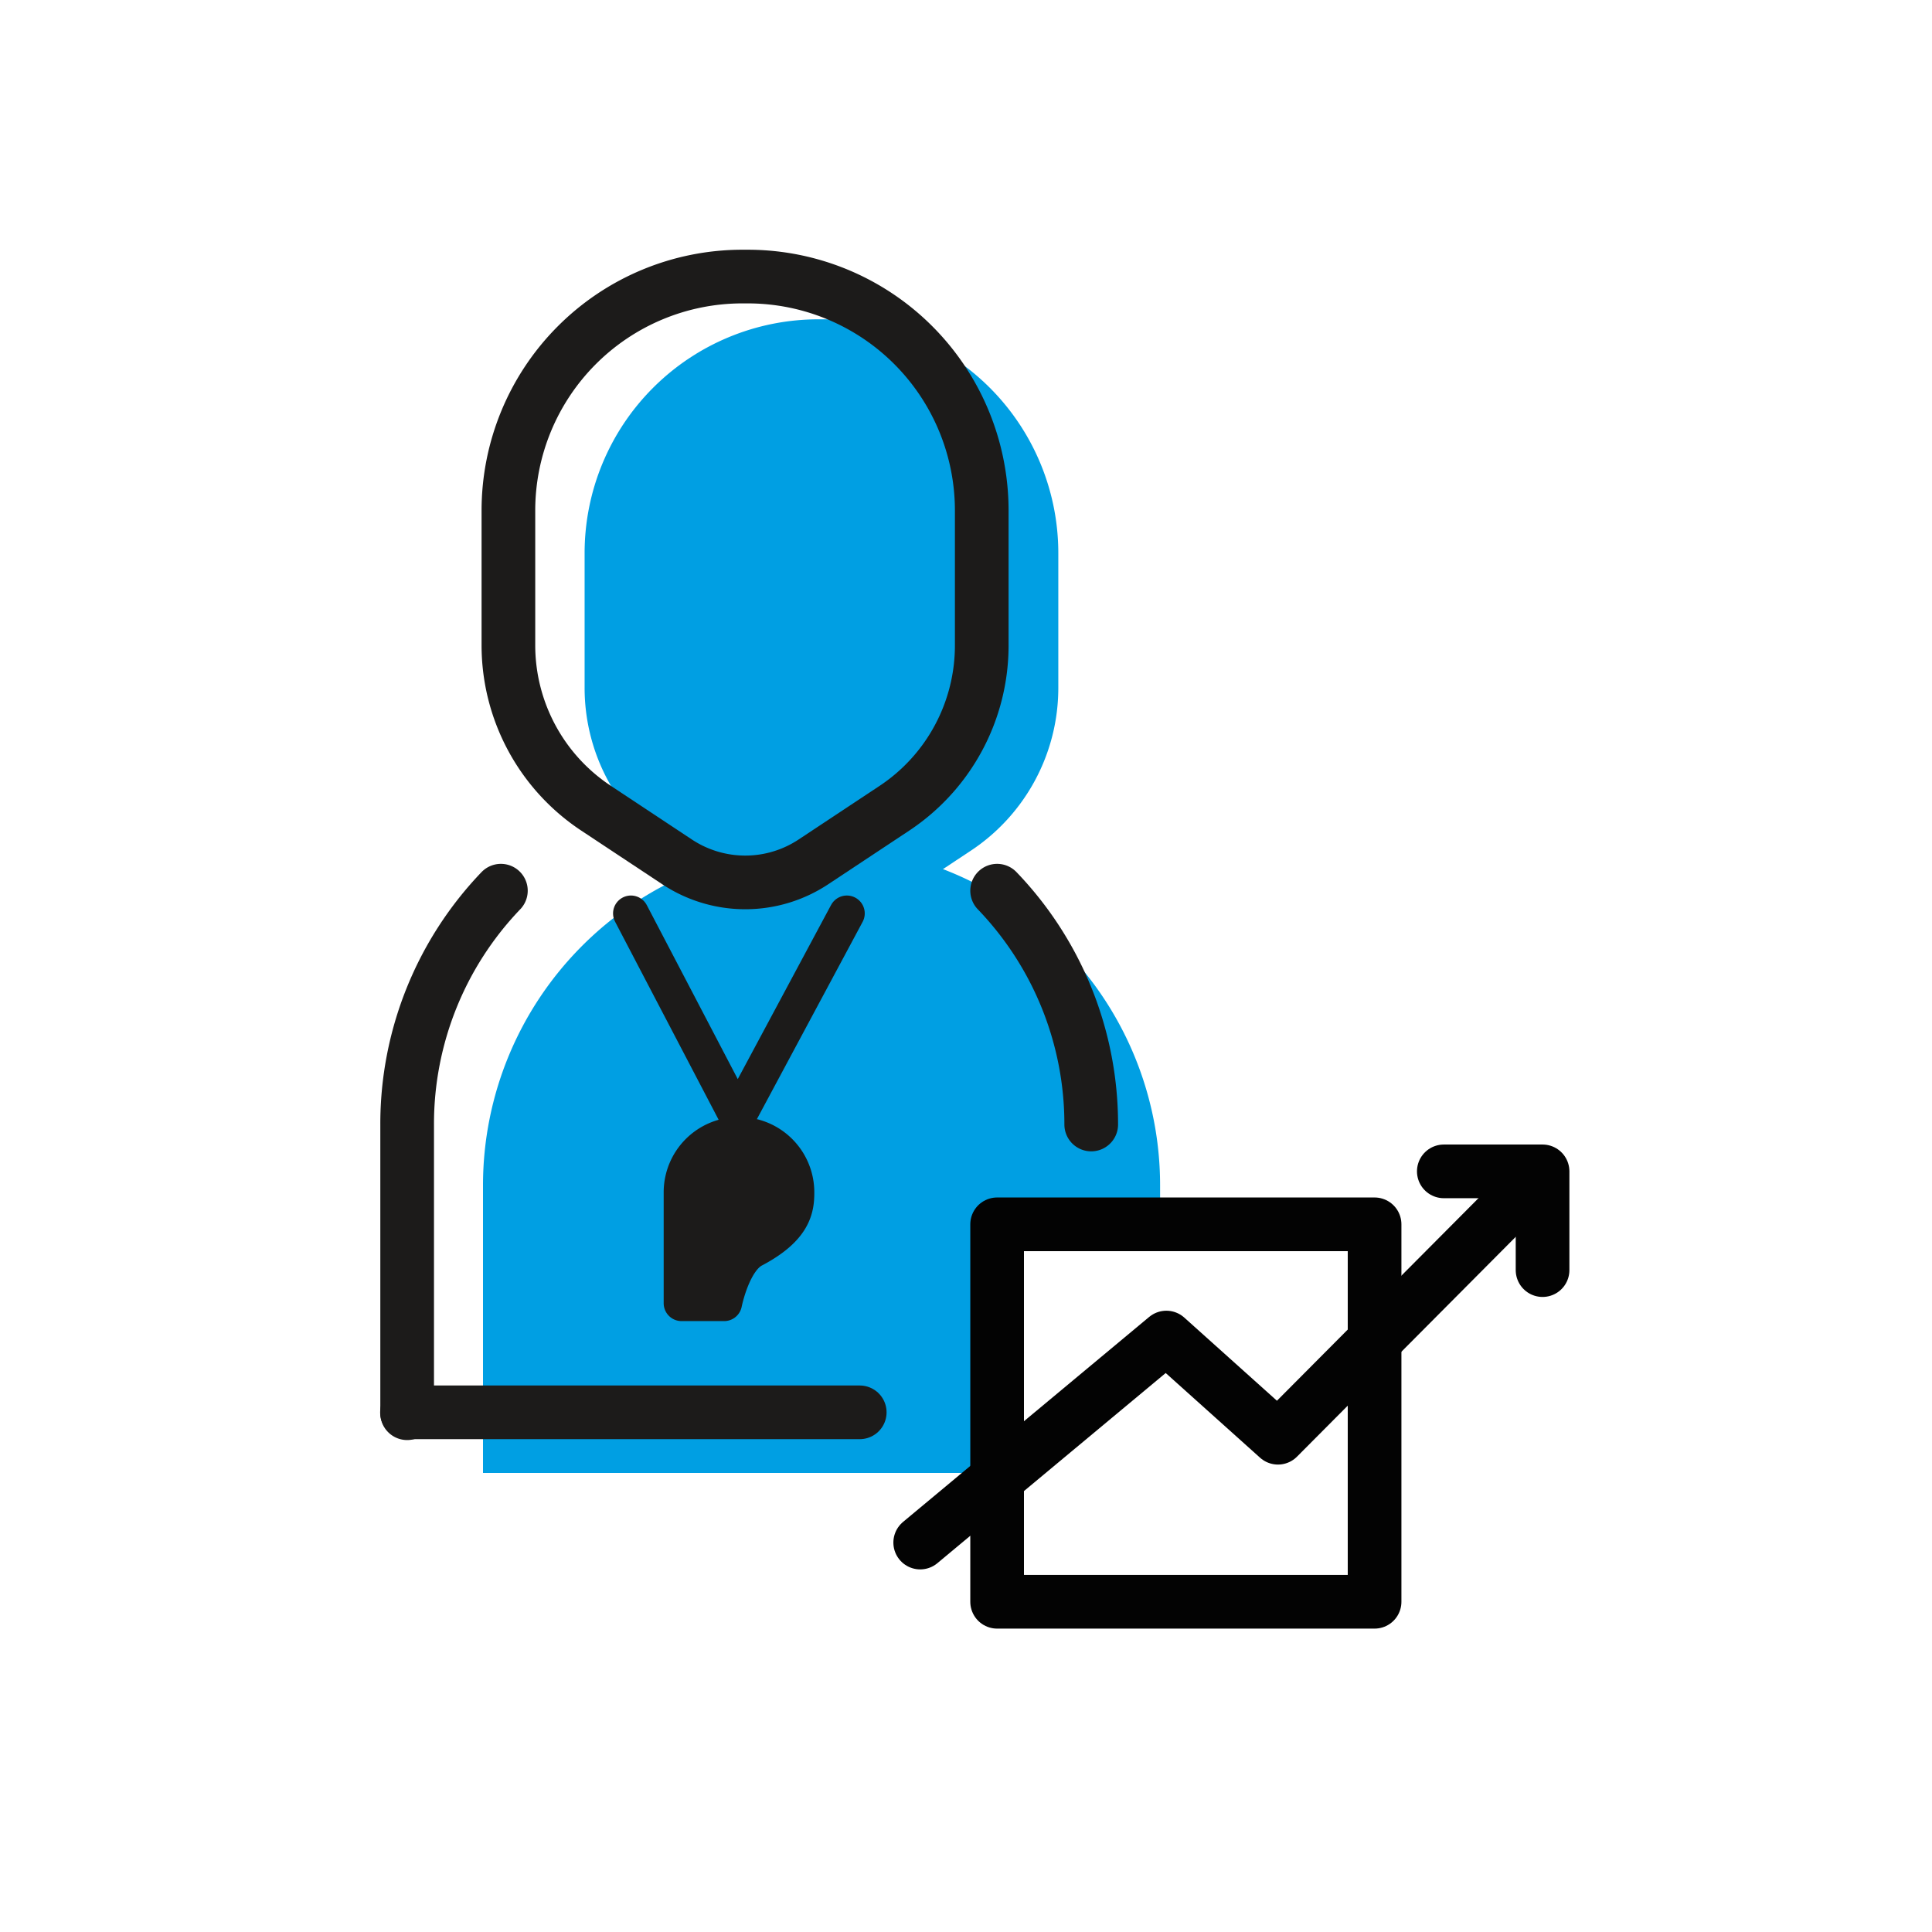
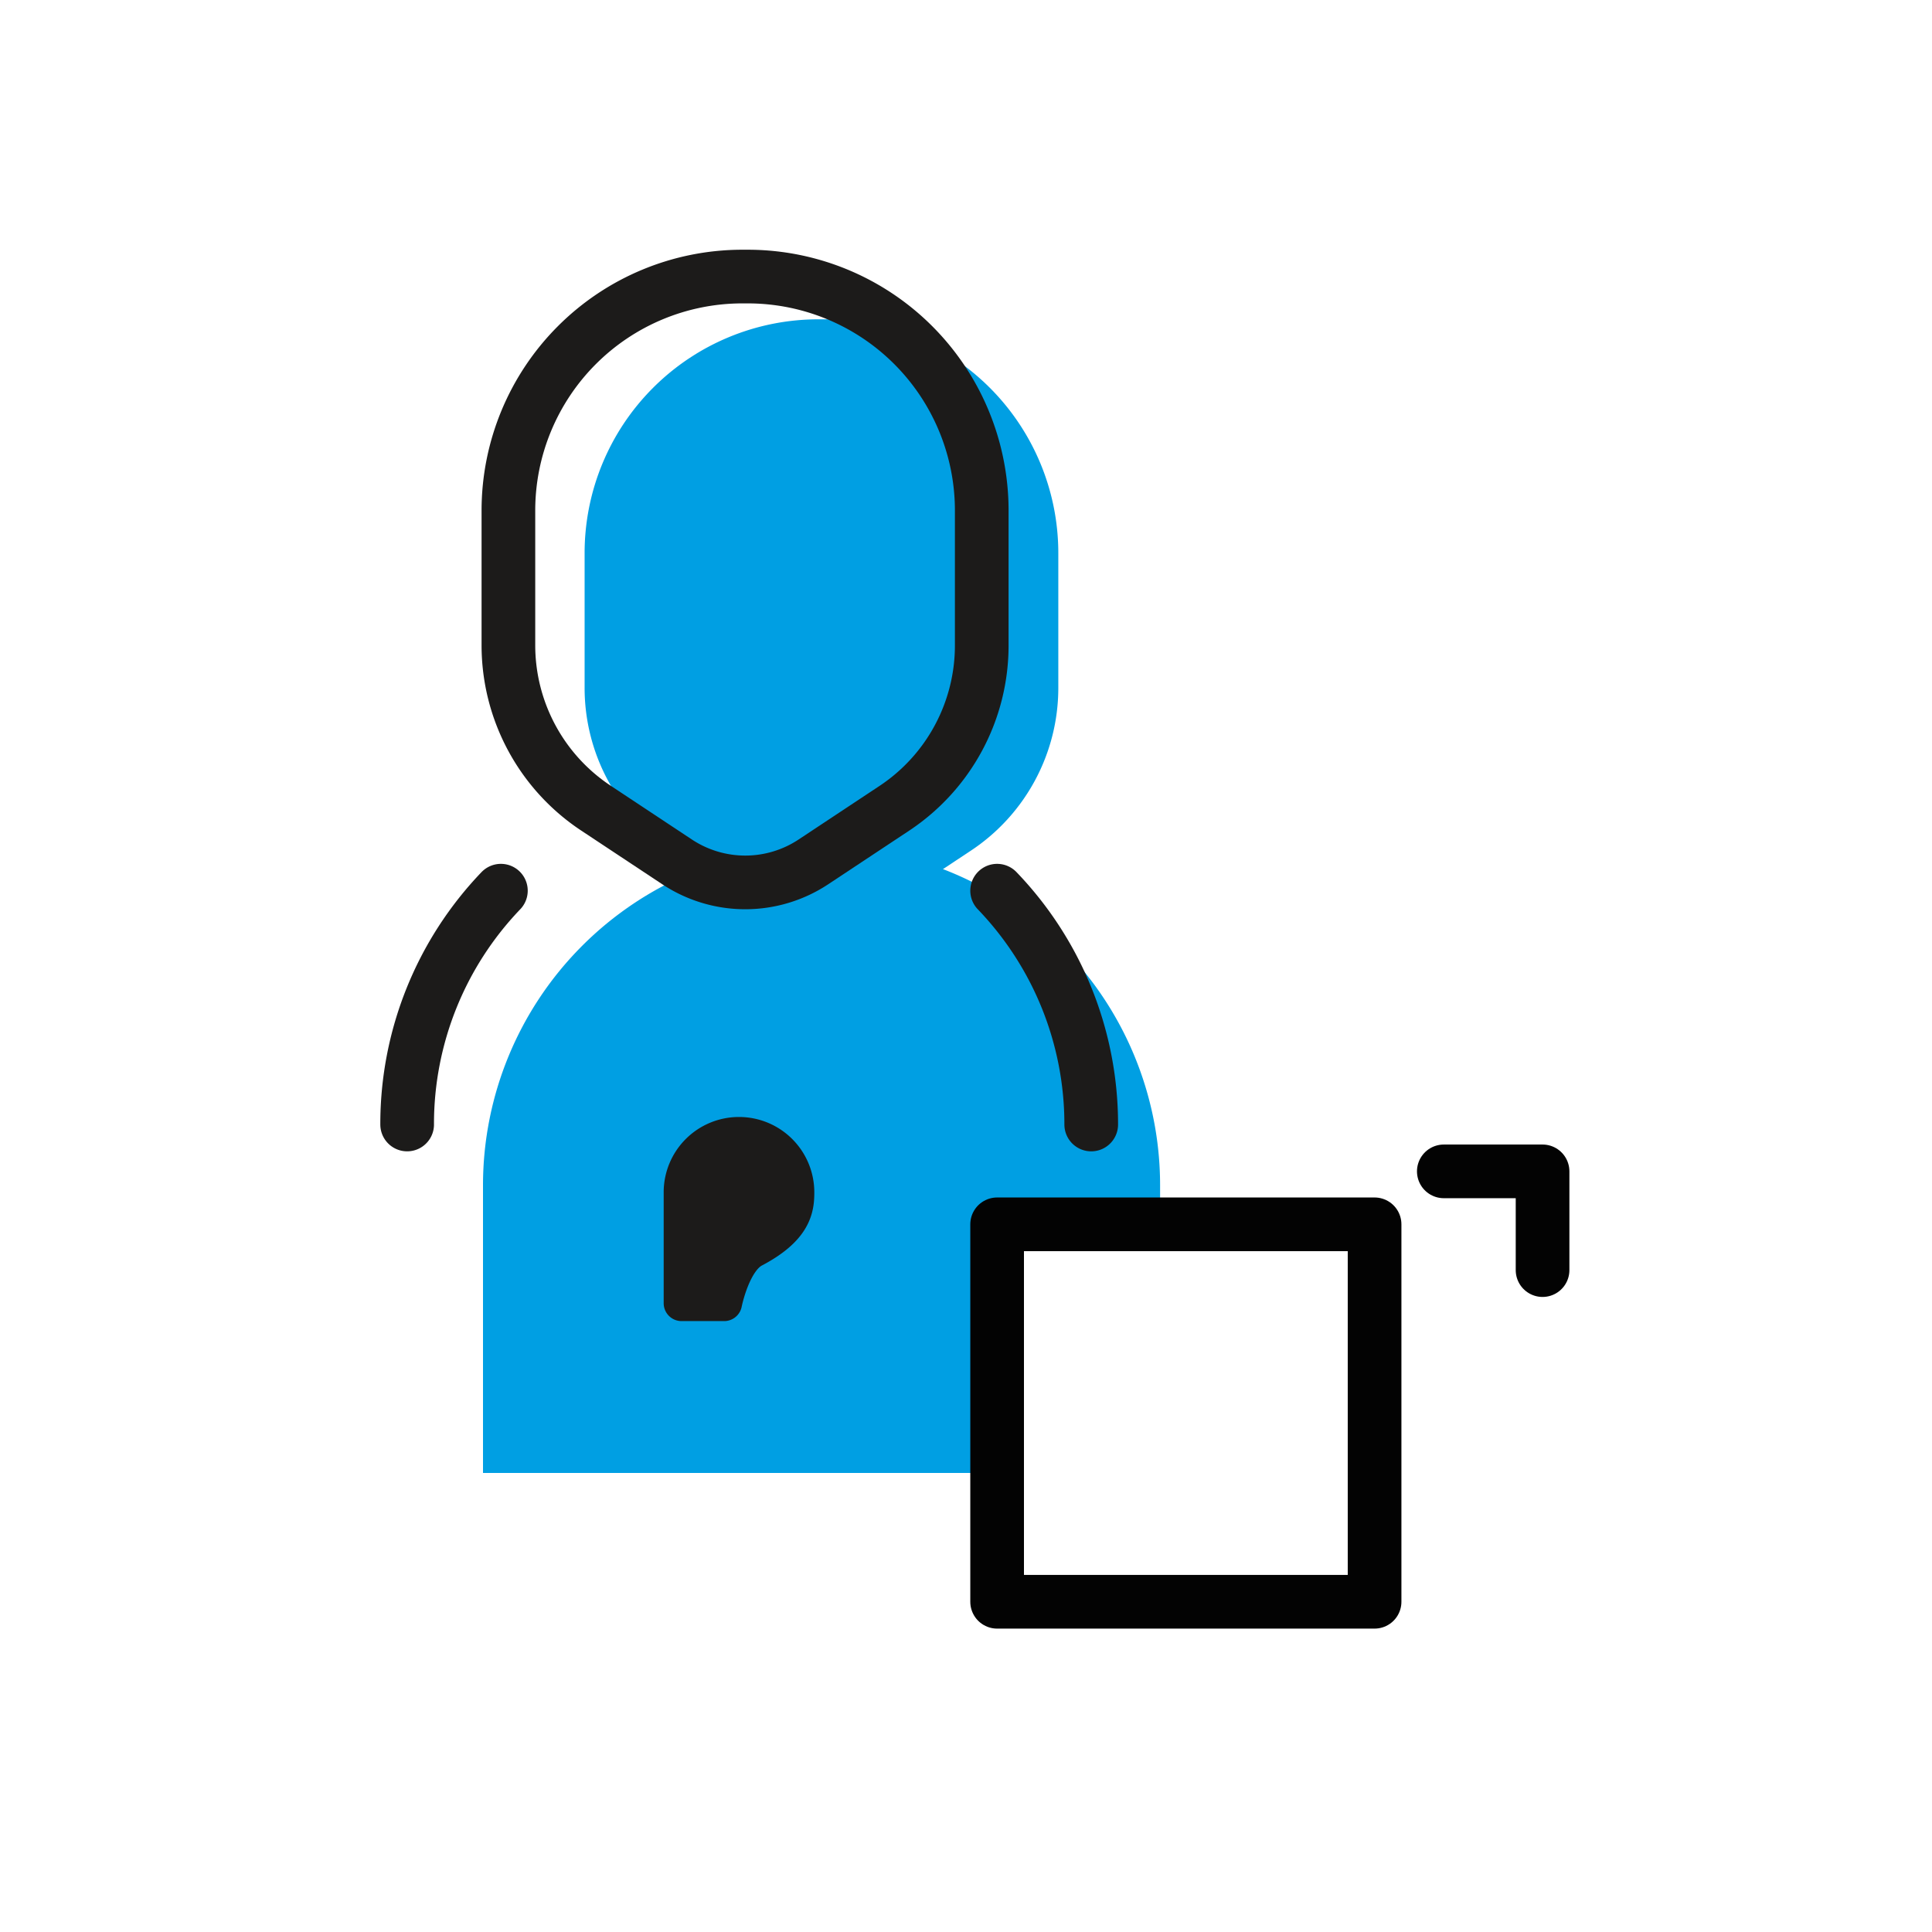
<svg xmlns="http://www.w3.org/2000/svg" id="Layer_1" data-name="Layer 1" viewBox="0 0 108 108">
  <defs>
    <style>.cls-1{fill:#009fe3;}.cls-2,.cls-3,.cls-4,.cls-6{fill:none;}.cls-2,.cls-3,.cls-4,.cls-5{stroke:#1c1b1a;}.cls-2,.cls-3,.cls-4,.cls-5,.cls-6{stroke-linecap:round;}.cls-2{stroke-miterlimit:10;}.cls-2,.cls-3,.cls-6{stroke-width:3px;}.cls-3,.cls-4,.cls-5,.cls-6{stroke-linejoin:round;}.cls-4,.cls-5{stroke-width:2px;}.cls-5{fill:#1c1b1a;}.cls-6{stroke:#030303;}</style>
  </defs>
  <title>athletics_coach</title>
  <path class="cls-1" d="M54.26,47.56l-4.53,3a6.9,6.9,0,0,1-7.62,0l-4.53-3a10.91,10.91,0,0,1-4.9-9.11V30.92A13.07,13.07,0,0,1,45.75,17.85h.34A13.07,13.07,0,0,1,59.16,30.92v7.53A10.91,10.91,0,0,1,54.26,47.56Z" />
  <path class="cls-1" d="M55.74,68.44h9.11V66.25A18.94,18.94,0,0,0,45.92,47.32h0A18.94,18.94,0,0,0,27,66.25V82.34H55.74Z" />
-   <path class="cls-2" d="M28,49.79a18.84,18.84,0,0,0-5.24,13.07V79" />
+   <path class="cls-2" d="M28,49.79a18.84,18.84,0,0,0-5.24,13.07" />
  <path class="cls-2" d="M55.74,49.79A18.84,18.84,0,0,1,61,62.86" />
  <path class="cls-3" d="M50,45.18l-4.53,3a6.9,6.9,0,0,1-7.62,0l-4.53-3a10.92,10.92,0,0,1-4.9-9.11V28.54A13.08,13.08,0,0,1,41.47,15.46h.33A13.08,13.08,0,0,1,54.88,28.54v7.53A10.92,10.92,0,0,1,50,45.18Z" />
-   <line class="cls-2" x1="22.75" y1="78.95" x2="48.06" y2="78.95" />
-   <polyline class="cls-4" points="47.34 51.06 41.23 62.46 35.27 51.06" />
  <path class="cls-5" d="M41.31,63.44a3.21,3.21,0,0,0-3.21,3.21v6.2h2.38s.47-2.4,1.66-3c2.19-1.16,2.38-2.25,2.38-3.17A3.21,3.21,0,0,0,41.31,63.44Z" />
  <rect class="cls-6" x="55.74" y="68.44" width="21.1" height="21.1" />
-   <polyline class="cls-6" points="51.44 86.23 65.2 74.77 71.44 80.37 85.37 66.37" />
  <polyline class="cls-6" points="80.71 65.48 86.23 65.48 86.23 71" />
</svg>